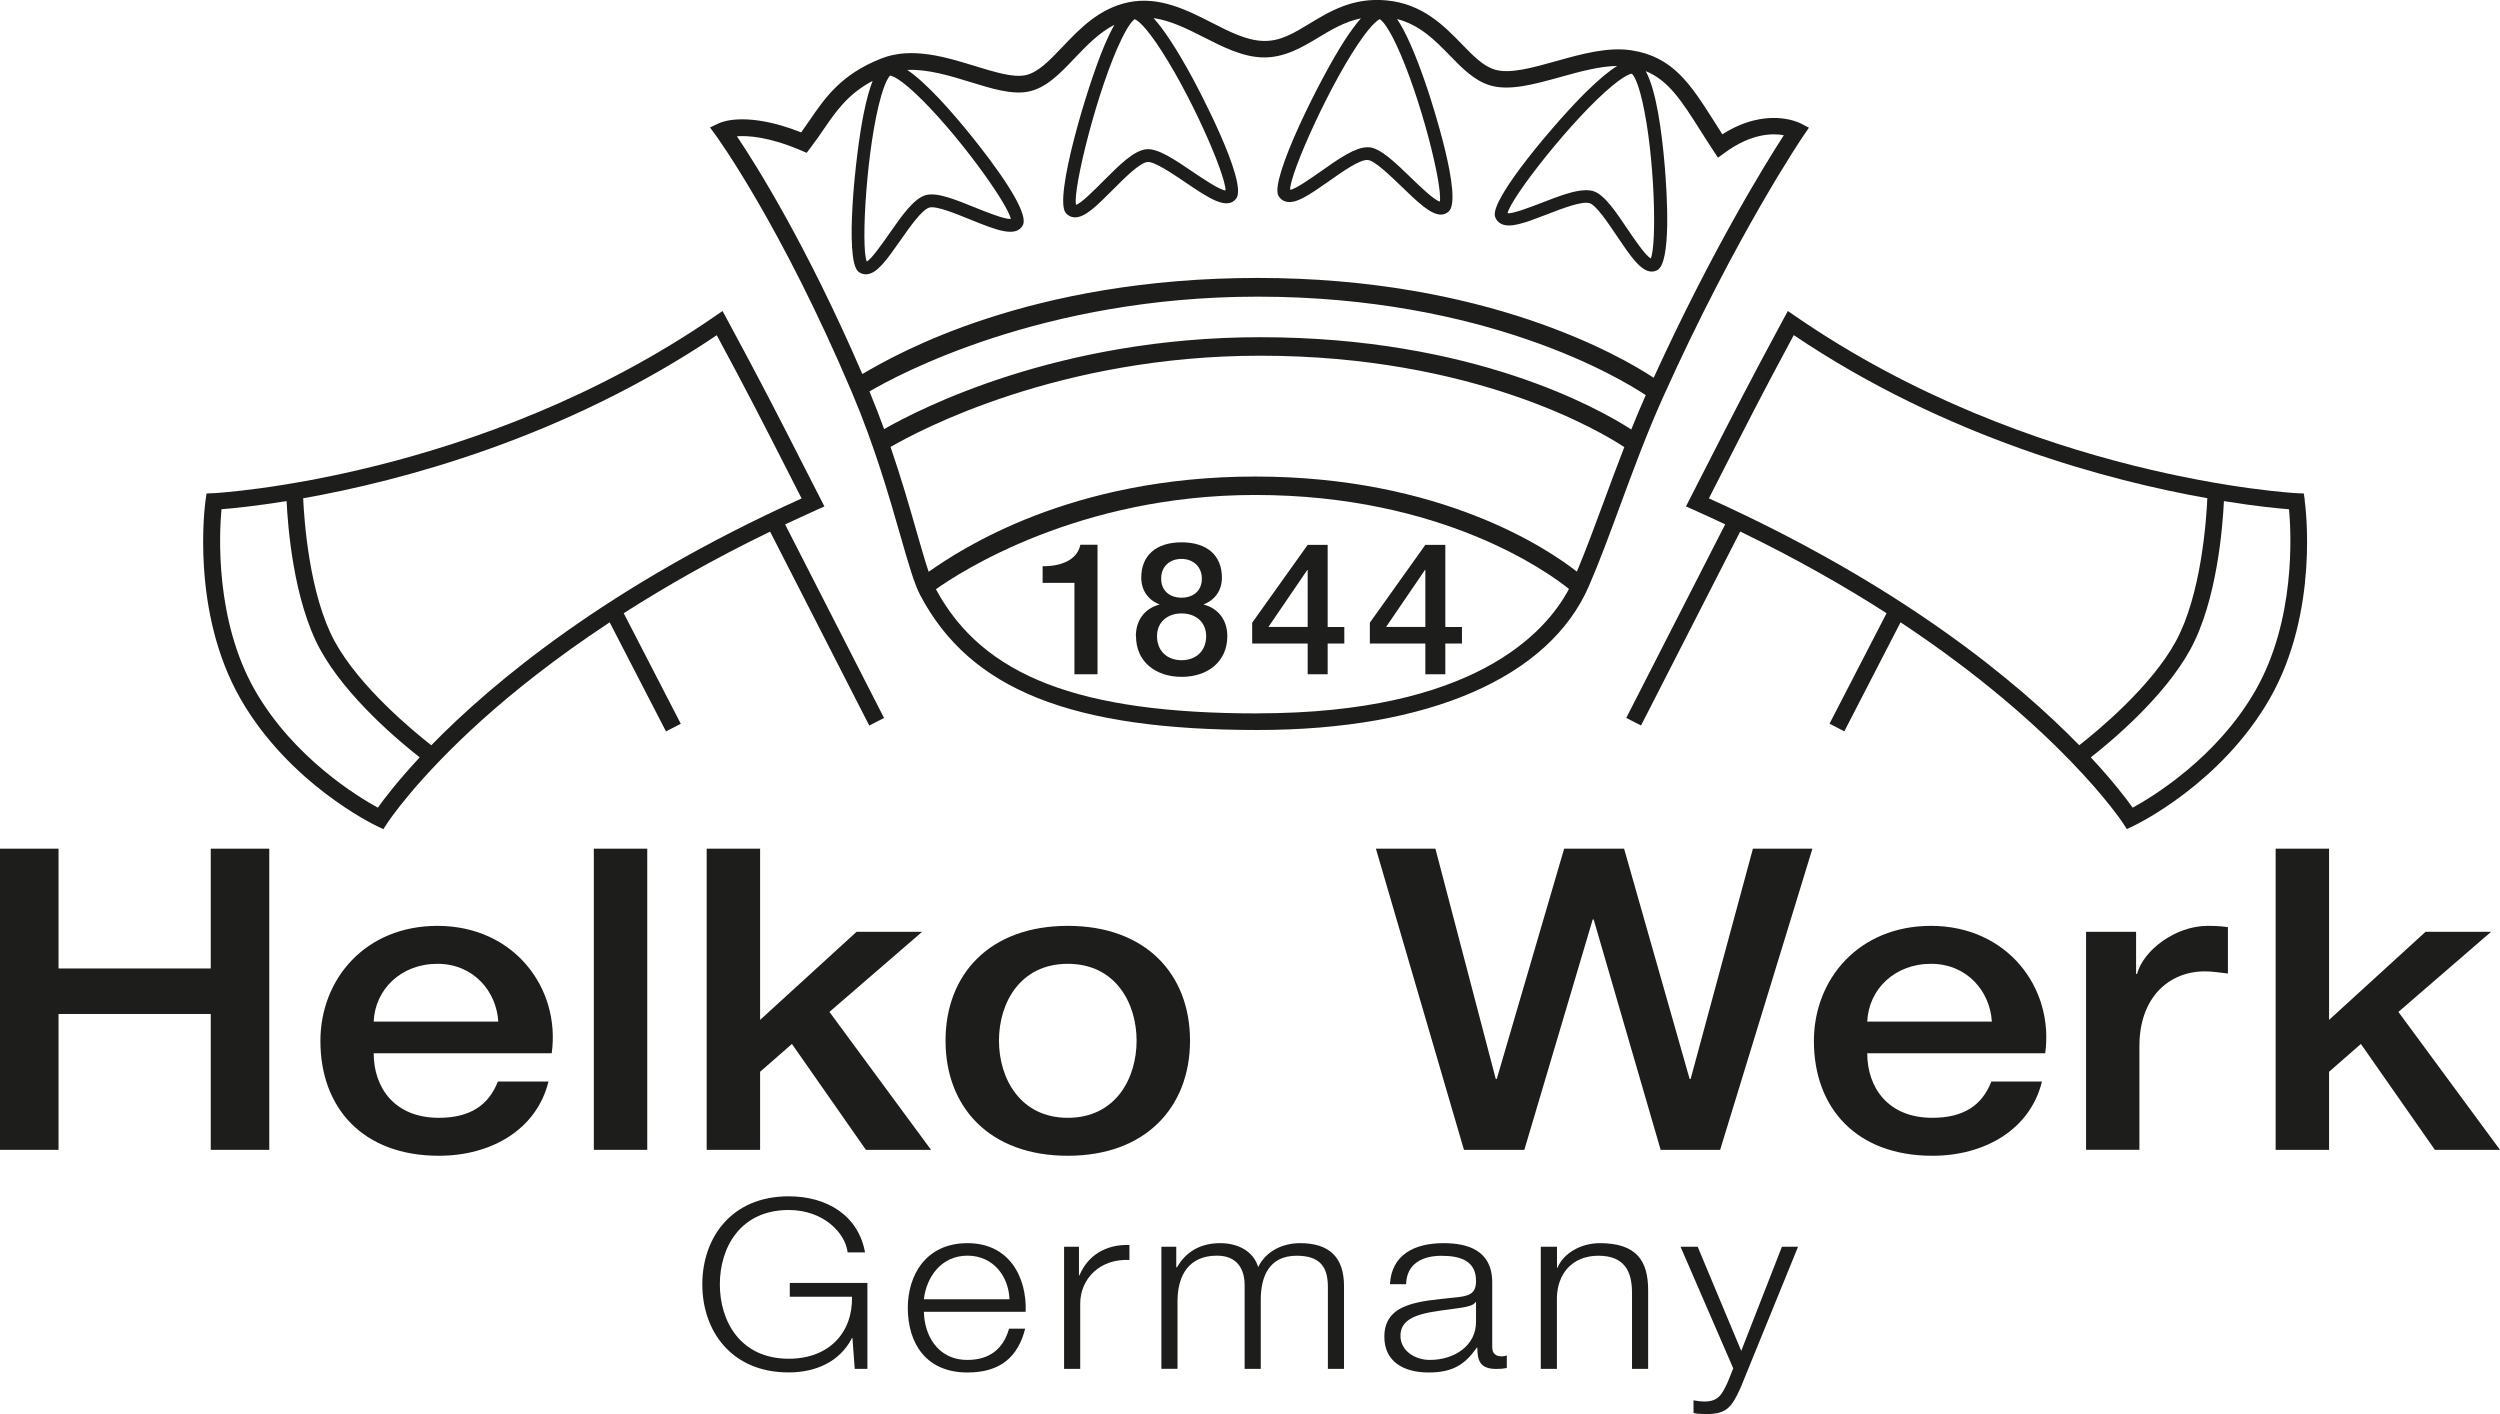
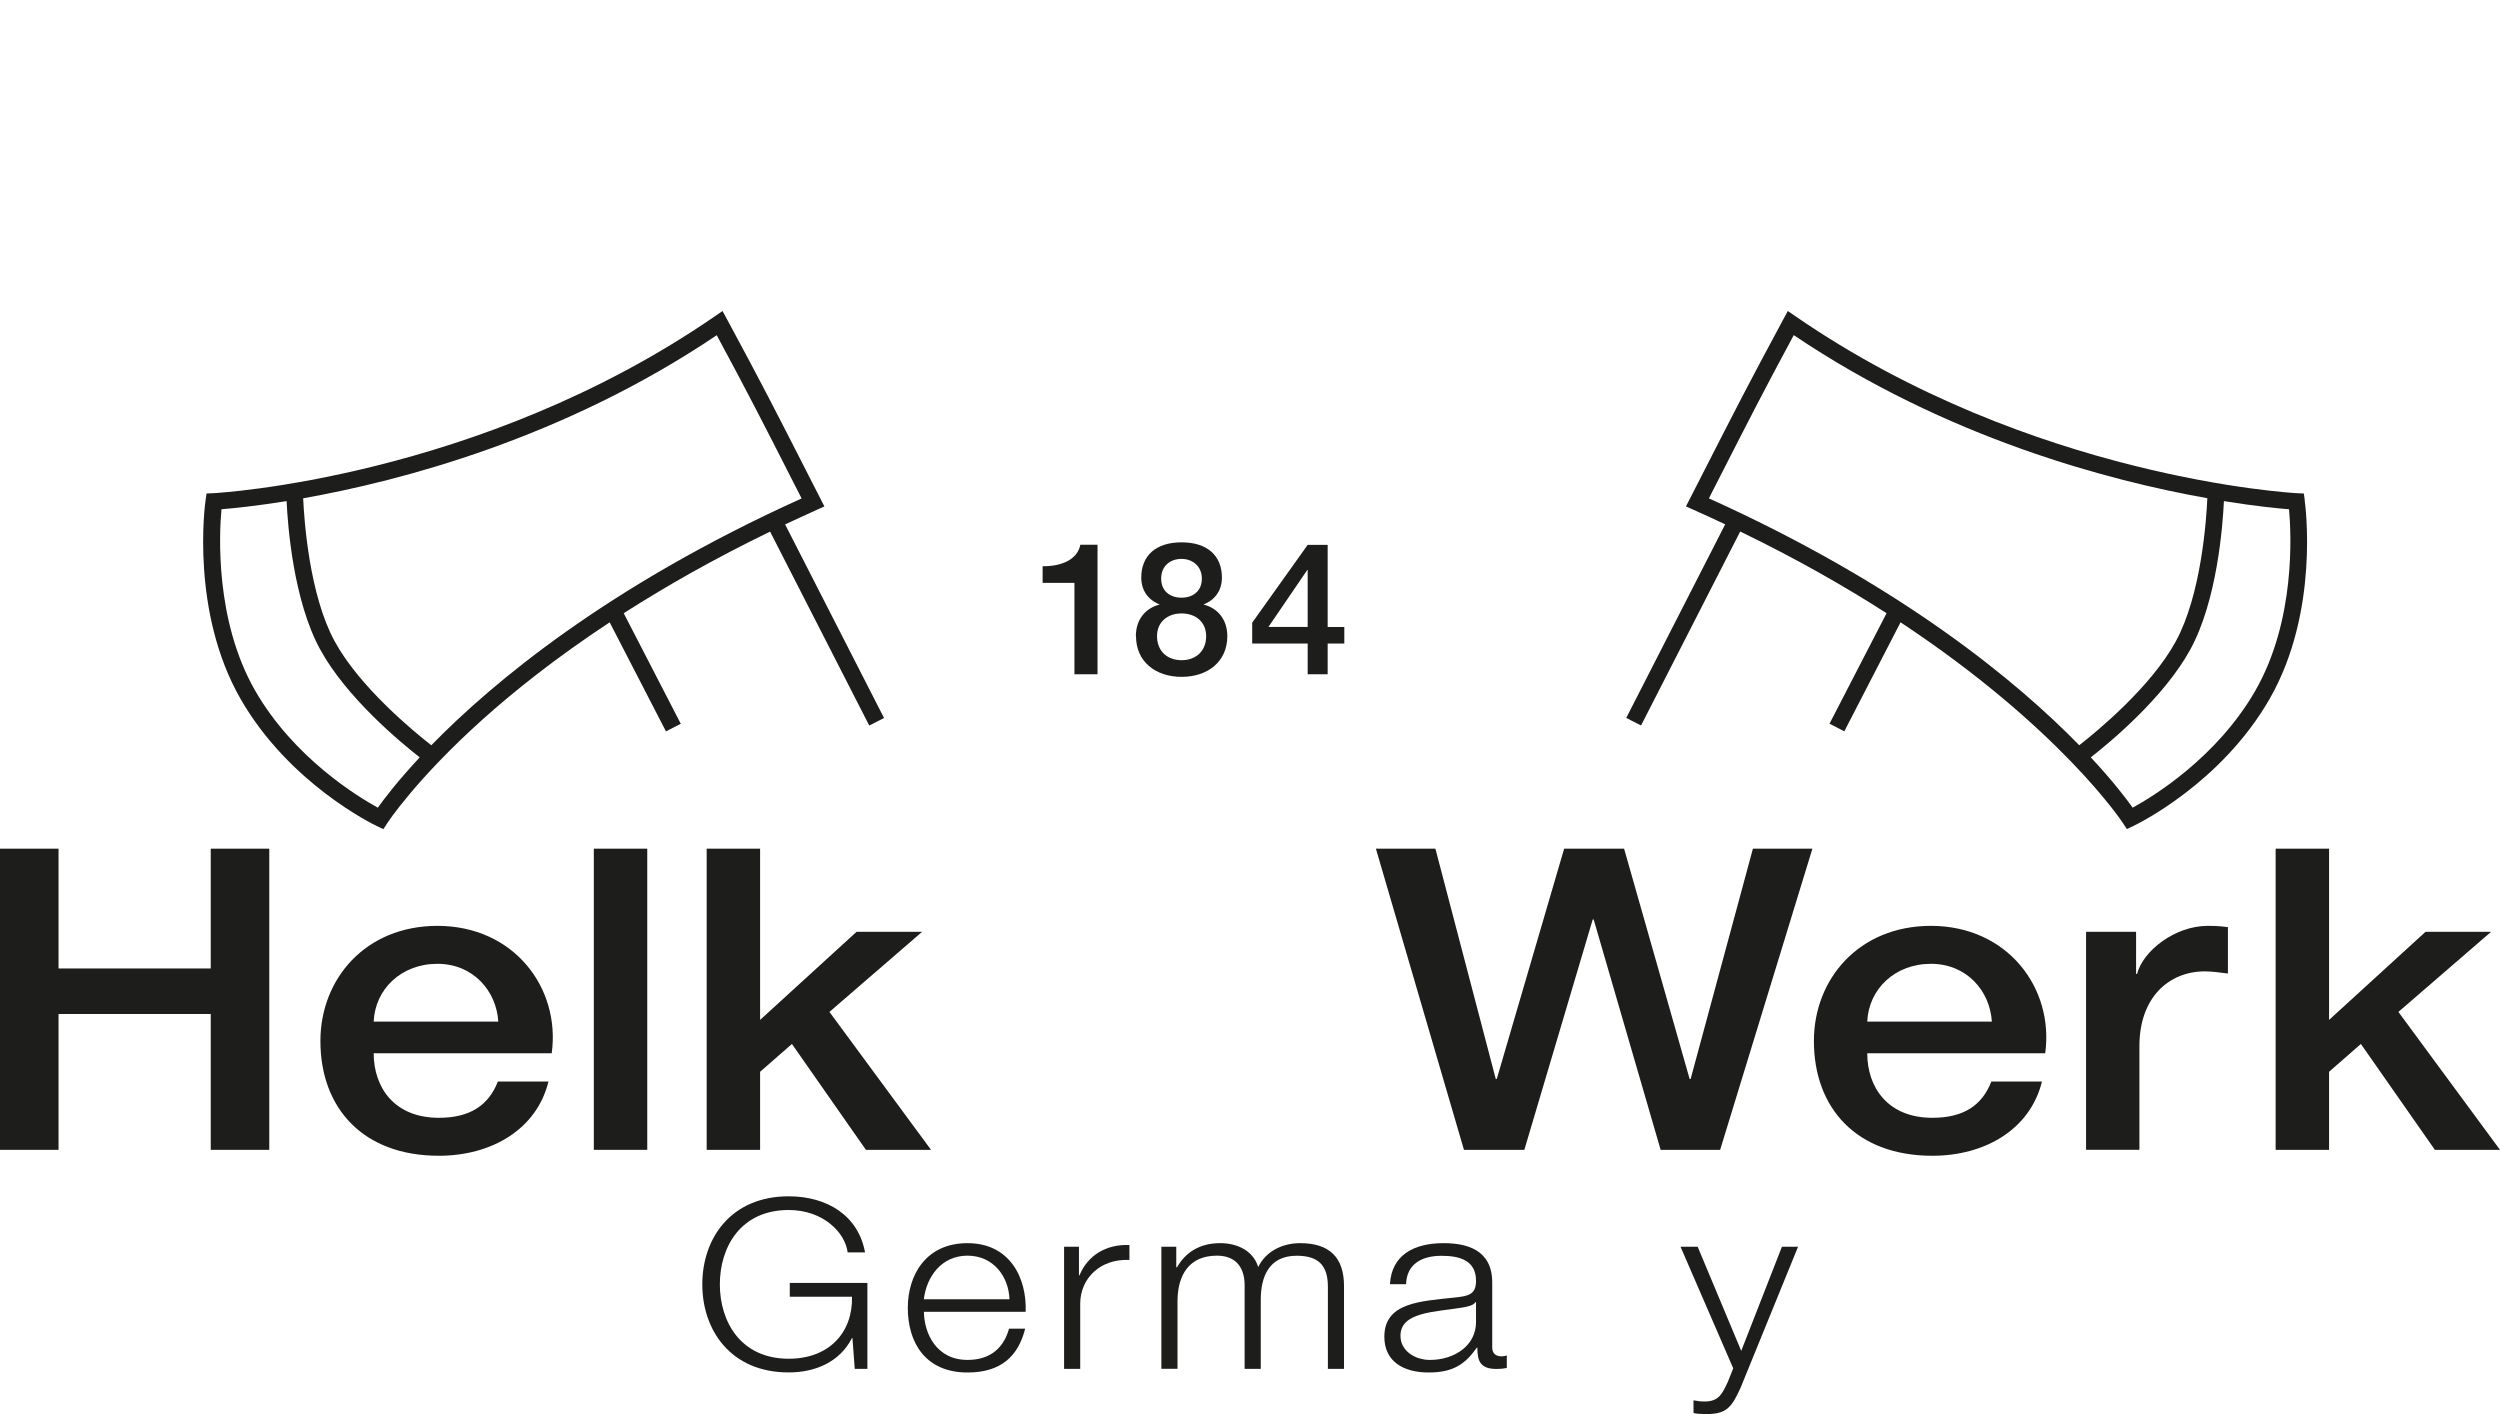
<svg xmlns="http://www.w3.org/2000/svg" id="Lager_2" data-name="Lager 2" viewBox="0 0 337.85 191.1">
  <defs>
    <style>
      .cls-1 {
        fill: #1d1d1b;
      }
    </style>
  </defs>
  <g id="Layer_1" data-name="Layer 1">
    <g>
      <g>
        <path class="cls-1" d="M140.9,76.52c2.4.03,4.67-.8,5.1-2.9h2.32v17.5h-3.12v-12.35h-4.3v-2.25Z" />
        <path class="cls-1" d="M153.5,85.97c0-2.2,1.25-3.77,3.2-4.27v-.05.03c-1.57-.62-2.47-1.92-2.47-3.62,0-2.97,1.97-4.77,5.45-4.77s5.45,1.8,5.45,4.77c0,1.7-.9,3-2.47,3.62v-.03.05c1.95.5,3.2,2.07,3.2,4.27,0,3.42-2.62,5.5-6.17,5.5s-6.17-2.07-6.17-5.5ZM163,85.97c0-1.92-1.42-3.07-3.32-3.07s-3.32,1.15-3.32,3.07c0,2.05,1.42,3.25,3.32,3.25s3.32-1.2,3.32-3.25ZM156.92,78.2c0,1.65,1.17,2.57,2.75,2.57s2.75-.92,2.75-2.57-1.22-2.67-2.75-2.67-2.75.95-2.75,2.67Z" />
        <path class="cls-1" d="M181.67,86.97h-2.25v4.15h-2.7v-4.15h-7.5v-2.82l7.5-10.52h2.7v11.1h2.25v2.25ZM171.42,84.72h5.3v-7.7h-.05l-5.25,7.7Z" />
-         <path class="cls-1" d="M197.57,86.97h-2.25v4.15h-2.7v-4.15h-7.5v-2.82l7.5-10.52h2.7v11.1h2.25v2.25ZM187.32,84.72h5.3v-7.7h-.05l-5.25,7.7Z" />
      </g>
      <g>
-         <path class="cls-1" d="M243.74,18.31l.72-1.05-1.13-.59c-.2-.1-4.62-2.31-10.57,1.48-.36-.57-.71-1.11-1.04-1.64-3.26-5.13-5.61-8.84-11.24-9.71-3.19-.49-6.77.5-10.22,1.47-3.21.9-6.24,1.74-8.24,1.14-1.58-.47-2.93-1.86-4.49-3.47-2.36-2.43-5.3-5.45-10.19-5.89-4.49-.41-7.59,1.46-10.32,3.11-2.16,1.31-3.99,2.45-6.31,2.37-2.23-.06-4.54-1.23-6.98-2.48-3.32-1.69-7.08-3.6-11.23-2.74-3.96.82-6.59,3.58-8.91,6.02-1.79,1.88-3.33,3.5-5.06,3.84-1.64.33-4.1-.43-6.72-1.23-4.04-1.24-8.61-2.65-12.7-1.04-5.43,2.13-7.6,5.3-9.7,8.36-.37.54-.74,1.08-1.14,1.63-7.23-2.86-10.7-1.43-11.08-1.25l-1.24.58.81,1.11c.09.12,8.8,12.11,18.37,34.7,3.11,7.33,5.1,14.3,6.56,19.39,1.08,3.76,1.86,6.48,2.67,8.01,6.73,12.77,20.37,18.22,45.6,18.22,23.09,0,39.4-7.09,44.76-19.44,1.42-3.27,2.76-6.91,4.18-10.76,1.79-4.85,3.63-9.86,5.88-14.85,9.89-21.97,18.87-35.16,18.96-35.3ZM221.95,13.71c1.68,7.37,1.97,19.25,1.14,21.21-.72-.36-2.23-2.61-3.16-3.98-1.6-2.38-3.11-4.62-4.58-5.1-.3-.1-.64-.14-1.01-.14-1.58,0-3.71.82-5.93,1.68-1.54.6-4.1,1.57-4.68,1.43.43-2.06,8.81-12.83,14.2-17.26,1.95-1.6,2.58-1.58,2.58-1.59.04.02.68.43,1.44,3.76ZM186.45,2.59s.76.27,2.28,3.52c3.3,7.09,6.23,19.01,5.85,21.13-.79-.2-2.75-2.11-3.95-3.27-2.09-2.02-4.06-3.94-5.61-4.07-.07,0-.15,0-.22,0-1.67,0-3.89,1.56-6.22,3.2-1.36.96-3.62,2.54-4.22,2.54,0,0,0,0-.01,0-.09-2.1,5.67-14.99,9.96-20.81,1.57-2.13,2.18-2.23,2.16-2.24ZM153.34,2.6s.8.14,2.85,3.1c4.5,6.51,9.45,17.87,9.43,20.04-.81-.06-3.07-1.6-4.46-2.54-2.41-1.63-4.68-3.18-6.23-3.03-1.69.15-3.68,2.15-5.79,4.26-1.18,1.19-3.14,3.16-3.73,3.24-.46-2.08,2.97-15.93,6.2-22.48,1.17-2.38,1.75-2.59,1.73-2.6ZM120.3,10.22s.82-.01,3.34,2.34c5.57,5.2,12.53,14.92,12.96,17.02-.79.09-3.31-.92-4.84-1.54-2.65-1.08-5.16-2.09-6.65-1.67-1.63.47-3.21,2.74-4.9,5.16-.95,1.36-2.52,3.61-3.08,3.8-.82-1.95,0-15.67,1.96-22.39.69-2.39,1.22-2.72,1.21-2.73ZM99.55,18.42c1.54-.12,4.38.07,8.66,1.89l.8.34.53-.69c.62-.81,1.18-1.63,1.72-2.41,1.76-2.57,3.33-4.84,6.67-6.62-.4,1.01-.81,2.43-1.22,4.46-1.13,5.59-2.6,19.8-.71,21.32.3.24.64.36,1.01.36.08,0,.16,0,.24-.02,1.32-.19,2.53-1.84,4.4-4.52,1.3-1.86,2.92-4.18,3.94-4.48.91-.27,3.57.82,5.51,1.61,3.46,1.4,6.19,2.51,7.12.78h0c.96-1.79-3.94-8.33-6.95-12.07-2.74-3.4-6.09-7.18-8.66-8.92,2.75-.13,5.78.79,8.53,1.64,2.89.89,5.62,1.73,7.82,1.29,2.43-.49,4.29-2.44,6.25-4.5,1.63-1.71,3.3-3.46,5.39-4.53-.41.73-.87,1.67-1.39,2.89-2.33,5.52-6.8,20.55-5.19,22.53.3.37.71.58,1.18.6.03,0,.06,0,.09,0,1.32,0,2.8-1.42,5.09-3.72,1.62-1.63,3.65-3.66,4.7-3.76.93-.08,3.34,1.55,5.1,2.74,3.14,2.13,5.62,3.81,6.87,2.22,1.71-2.17-5.52-15.61-5.83-16.19-2.39-4.43-4.11-6.87-5.33-8.22,2.33.34,4.59,1.47,6.81,2.6,2.56,1.3,5.21,2.65,7.95,2.72,2.89.06,5.27-1.33,7.53-2.7,1.76-1.06,3.56-2.13,5.74-2.59-.62.7-1.36,1.69-2.26,3.07-3.2,4.95-10.11,18.73-8.89,20.92.23.42.6.69,1.06.8,1.31.3,3.04-.86,5.74-2.76,1.88-1.33,4.23-2.98,5.28-2.88.93.08,3.02,2.11,4.55,3.58,2.14,2.07,3.92,3.8,5.32,3.8.38,0,.74-.13,1.06-.42,1.96-1.75-2.31-14.84-2.8-16.33-1.78-5.35-3.16-8.18-4.18-9.68,3.09.8,5.14,2.88,7.12,4.92,1.71,1.75,3.32,3.41,5.46,4.05,2.62.78,5.95-.15,9.49-1.13,2.62-.73,5.31-1.47,7.68-1.5-1.01.62-2.37,1.71-4.26,3.57-3.88,3.83-12.98,14.45-12.25,16.79.14.44.43.79.85.99,1.2.58,3.13-.11,6.17-1.29,2.12-.82,4.75-1.83,5.77-1.51.9.29,2.5,2.68,3.67,4.42,1.78,2.65,3.24,4.82,4.71,4.82.25,0,.5-.06.75-.19h0c1.91-1,1.34-10.22,1.01-14.14-.4-4.72-1.16-10.23-2.57-12.76,3.09,1.25,4.84,4,7.43,8.08.53.83,1.08,1.71,1.69,2.63l.65.99.96-.7c3.53-2.58,6.39-2.62,7.94-2.34-2.4,3.71-9.65,15.4-17.59,32.78-4.42-2.91-22.62-13.49-53.5-13.49s-48.85,10.28-53.44,12.99c-7.55-17.5-14.47-28.45-16.97-32.16ZM222.41,53.4c-.69,1.55-1.34,3.1-1.96,4.64-4.32-2.79-21.38-12.47-50.14-12.47-27.19,0-45.96,9.63-50.83,12.42-.6-1.66-1.27-3.36-1.98-5.09,3.74-2.2,23.29-12.81,52.45-12.81,30.8,0,49.04,11.04,52.46,13.31ZM169.95,96.41c-24.11,0-37.13-5.02-43.47-16.78,3.11-2.22,19.15-12.74,43.14-12.74,25.31,0,39.71,10.53,42.41,12.7-3.13,5.91-12.87,16.81-42.07,16.81ZM216.78,67.68c-1.26,3.41-2.45,6.63-3.68,9.57-3.92-3.07-18.39-12.85-43.47-12.85s-39.89,9.9-44.13,12.87c-.49-1.43-1.02-3.3-1.64-5.46-.91-3.19-2.04-7.11-3.51-11.41,3.84-2.23,22.78-12.33,49.97-12.33,28.91,0,46.02,10.26,49.19,12.35-.95,2.45-1.85,4.87-2.73,7.26Z" />
        <path class="cls-1" d="M311.47,67.61l-.13-.92-.93-.04c-.36-.02-35.9-1.95-67.77-23.91l-1.03-.71-.6,1.1c-4.69,8.69-6.41,12.08-11.03,21.12l-2.14,4.19,1.08.48c1.44.64,2.84,1.29,4.22,1.94l-13.37,26.16,2,1.02,13.4-26.21c7.52,3.64,14.08,7.38,19.78,11.04l-7.71,14.93,2,1.03,7.6-14.73c21.55,14.26,29.93,26.94,30.04,27.11l.54.83.89-.42c.48-.23,11.84-5.72,18.41-17.18,6.77-11.8,4.82-26.23,4.73-26.84ZM230.94,67.35l1.06-2.08c4.41-8.64,6.17-12.11,10.41-19.98,20.69,13.95,42.72,19.7,55.89,22.04-.13,2.87-.81,13.03-4.27,19.36-3.37,6.17-10.64,12.15-13.04,14.02-8.33-8.53-23.97-21.59-50.05-33.36ZM304.79,93.33c-5.21,9.08-13.86,14.33-16.58,15.82-.86-1.21-2.68-3.61-5.66-6.8,2.7-2.11,9.92-8.12,13.45-14.58,3.62-6.62,4.38-16.68,4.54-20.05,4.25.69,7.33.99,8.8,1.1.3,3.3.9,15.01-4.55,24.51Z" />
        <path class="cls-1" d="M110.33,68.92l1.08-.48-2.14-4.19c-4.61-9.05-6.34-12.43-11.03-21.12l-.6-1.1-1.03.71c-31.87,21.96-67.41,23.89-67.77,23.91l-.93.04-.13.92c-.09.61-2.04,15.04,4.73,26.84,6.57,11.45,17.93,16.95,18.41,17.18l.89.42.54-.83c.04-.06,3.83-5.87,12.83-13.96,4.13-3.71,9.81-8.28,17.21-13.16l7.61,14.74,2-1.03-7.71-14.94c5.64-3.61,12.21-7.36,19.78-11.03l13.4,26.21,2-1.02-13.37-26.16c1.38-.65,2.78-1.29,4.22-1.94ZM51.06,109.15c-2.72-1.49-11.37-6.75-16.58-15.82-5.45-9.5-4.85-21.21-4.55-24.51,1.47-.12,4.55-.42,8.8-1.1.16,3.37.92,13.43,4.54,20.05,3.53,6.46,10.75,12.47,13.45,14.58-2.97,3.19-4.8,5.59-5.66,6.8ZM58.28,100.71c-2.4-1.88-9.67-7.85-13.04-14.02-3.46-6.33-4.14-16.48-4.27-19.35,13.17-2.34,35.2-8.09,55.89-22.04,4.24,7.87,6.01,11.34,10.41,19.98l1.06,2.08c-26.08,11.78-41.72,24.83-50.05,33.36Z" />
      </g>
      <g>
        <path class="cls-1" d="M0,114.69h7.91v16.19h20.57v-16.19h7.91v40.7h-7.91v-18.36H7.91v18.36H0v-40.7Z" />
        <path class="cls-1" d="M50.5,142.34c0,4.62,2.79,8.72,8.8,8.72,4.18,0,6.71-1.65,7.98-4.9h6.84c-1.58,6.44-7.66,10.03-14.81,10.03-10.25,0-16.01-6.44-16.01-15.51,0-8.38,6.08-15.56,15.82-15.56,10.32,0,16.65,8.38,15.44,17.22h-24.05ZM67.34,138.06c-.25-4.1-3.35-7.81-8.23-7.81s-8.42,3.42-8.61,7.81h16.84Z" />
        <path class="cls-1" d="M80.25,114.69h7.22v40.7h-7.22v-40.7Z" />
        <path class="cls-1" d="M95.5,114.69h7.22v23.14l13.04-11.91h8.86l-12.53,10.83,13.73,18.64h-8.8l-10-14.31-4.3,3.76v10.55h-7.22v-40.7Z" />
-         <path class="cls-1" d="M127.78,140.63c0-9.01,6.01-15.51,16.52-15.51s16.52,6.5,16.52,15.51-6.01,15.56-16.52,15.56-16.52-6.5-16.52-15.56ZM153.6,140.63c0-5.07-2.85-10.38-9.3-10.38s-9.3,5.3-9.3,10.38,2.85,10.43,9.3,10.43,9.3-5.3,9.3-10.43Z" />
        <path class="cls-1" d="M185.94,114.69h8.04l8.16,31.13h.13l9.11-31.13h8.1l8.86,31.13h.13l8.42-31.13h8.04l-12.47,40.7h-8.04l-9.05-31.13h-.13l-9.24,31.13h-8.16l-11.9-40.7Z" />
        <path class="cls-1" d="M252.34,142.34c0,4.62,2.79,8.72,8.8,8.72,4.18,0,6.71-1.65,7.97-4.9h6.84c-1.58,6.44-7.66,10.03-14.81,10.03-10.25,0-16.01-6.44-16.01-15.51,0-8.38,6.08-15.56,15.82-15.56,10.32,0,16.65,8.38,15.44,17.22h-24.05ZM269.18,138.06c-.25-4.1-3.35-7.81-8.23-7.81s-8.42,3.42-8.61,7.81h16.84Z" />
        <path class="cls-1" d="M281.9,125.92h6.77v5.7h.13c.82-3.14,5.13-6.5,9.56-6.5,1.65,0,2.09.11,2.72.17v6.27c-1.01-.11-2.09-.29-3.1-.29-4.94,0-8.86,3.59-8.86,10.09v14.02h-7.21v-29.47Z" />
        <path class="cls-1" d="M307.53,114.69h7.22v23.14l13.04-11.91h8.86l-12.53,10.83,13.73,18.64h-8.8l-10-14.31-4.3,3.76v10.55h-7.22v-40.7Z" />
      </g>
      <g>
        <path class="cls-1" d="M117.21,184.99h-1.7l-.31-4.16h-.07c-1.66,3.26-4.99,4.64-8.55,4.64-7.79,0-11.67-5.66-11.67-11.9s3.88-11.9,11.67-11.9c5.19,0,9.42,2.59,10.32,7.58h-2.35c-.31-2.62-3.25-5.73-7.96-5.73-6.54,0-9.31,5.06-9.31,10.05s2.77,10.05,9.31,10.05c5.47,0,8.66-3.55,8.55-8.38h-8.41v-1.86h10.49v11.62Z" />
        <path class="cls-1" d="M124.86,177.28c.03,2.94,1.7,6.5,5.89,6.5,3.19,0,4.92-1.73,5.61-4.22h2.18c-.94,3.74-3.29,5.92-7.79,5.92-5.68,0-8.07-4.03-8.07-8.74,0-4.35,2.39-8.74,8.07-8.74s8.03,4.64,7.86,9.28h-13.75ZM136.42,175.58c-.1-3.04-2.15-5.89-5.68-5.89s-5.54,2.88-5.89,5.89h11.56Z" />
        <path class="cls-1" d="M143.8,168.48h2.01v3.87h.07c1.11-2.66,3.53-4.22,6.75-4.1v2.02c-3.95-.19-6.65,2.5-6.65,5.92v8.8h-2.18v-16.51Z" />
        <path class="cls-1" d="M156.95,168.48h2.01v2.78h.1c1.14-1.98,3.01-3.26,5.85-3.26,2.35,0,4.47,1.06,5.12,3.23,1.07-2.18,3.32-3.23,5.68-3.23,3.91,0,5.92,1.89,5.92,5.79v11.2h-2.18v-11.1c0-2.72-1.11-4.19-4.22-4.19-3.77,0-4.85,2.88-4.85,5.95v9.34h-2.18v-11.2c.03-2.24-.97-4.1-3.74-4.1-3.77,0-5.3,2.62-5.33,6.08v9.21h-2.18v-16.51Z" />
        <path class="cls-1" d="M187.84,173.54c.21-3.87,3.15-5.54,7.24-5.54,3.15,0,6.58.9,6.58,5.31v8.77c0,.77.42,1.22,1.28,1.22.24,0,.52-.06.69-.13v1.7c-.49.1-.83.13-1.42.13-2.22,0-2.56-1.15-2.56-2.88h-.07c-1.52,2.14-3.08,3.36-6.51,3.36s-5.99-1.5-5.99-4.83c0-4.64,4.88-4.8,9.59-5.31,1.8-.19,2.8-.42,2.8-2.24,0-2.72-2.11-3.39-4.67-3.39-2.7,0-4.71,1.15-4.78,3.84h-2.18ZM199.47,175.97h-.07c-.28.48-1.25.64-1.83.74-3.7.61-8.31.58-8.31,3.81,0,2.02,1.94,3.26,3.98,3.26,3.32,0,6.27-1.95,6.23-5.18v-2.62Z" />
-         <path class="cls-1" d="M208.23,168.48h2.18v2.85h.07c.8-1.98,3.19-3.33,5.71-3.33,5.02,0,6.54,2.43,6.54,6.37v10.62h-2.18v-10.3c0-2.85-1-4.99-4.54-4.99s-5.54,2.43-5.61,5.66v9.63h-2.18v-16.51Z" />
        <path class="cls-1" d="M227.1,168.48h2.32l5.89,14.08,5.5-14.08h2.18l-7.76,19.04c-1.25,2.78-1.97,3.58-4.71,3.58-.87-.03-1.32-.03-1.66-.16v-1.7c.52.1,1,.16,1.49.16,1.94,0,2.39-1.06,3.12-2.59l.76-1.89-7.13-16.45Z" />
      </g>
    </g>
  </g>
</svg>